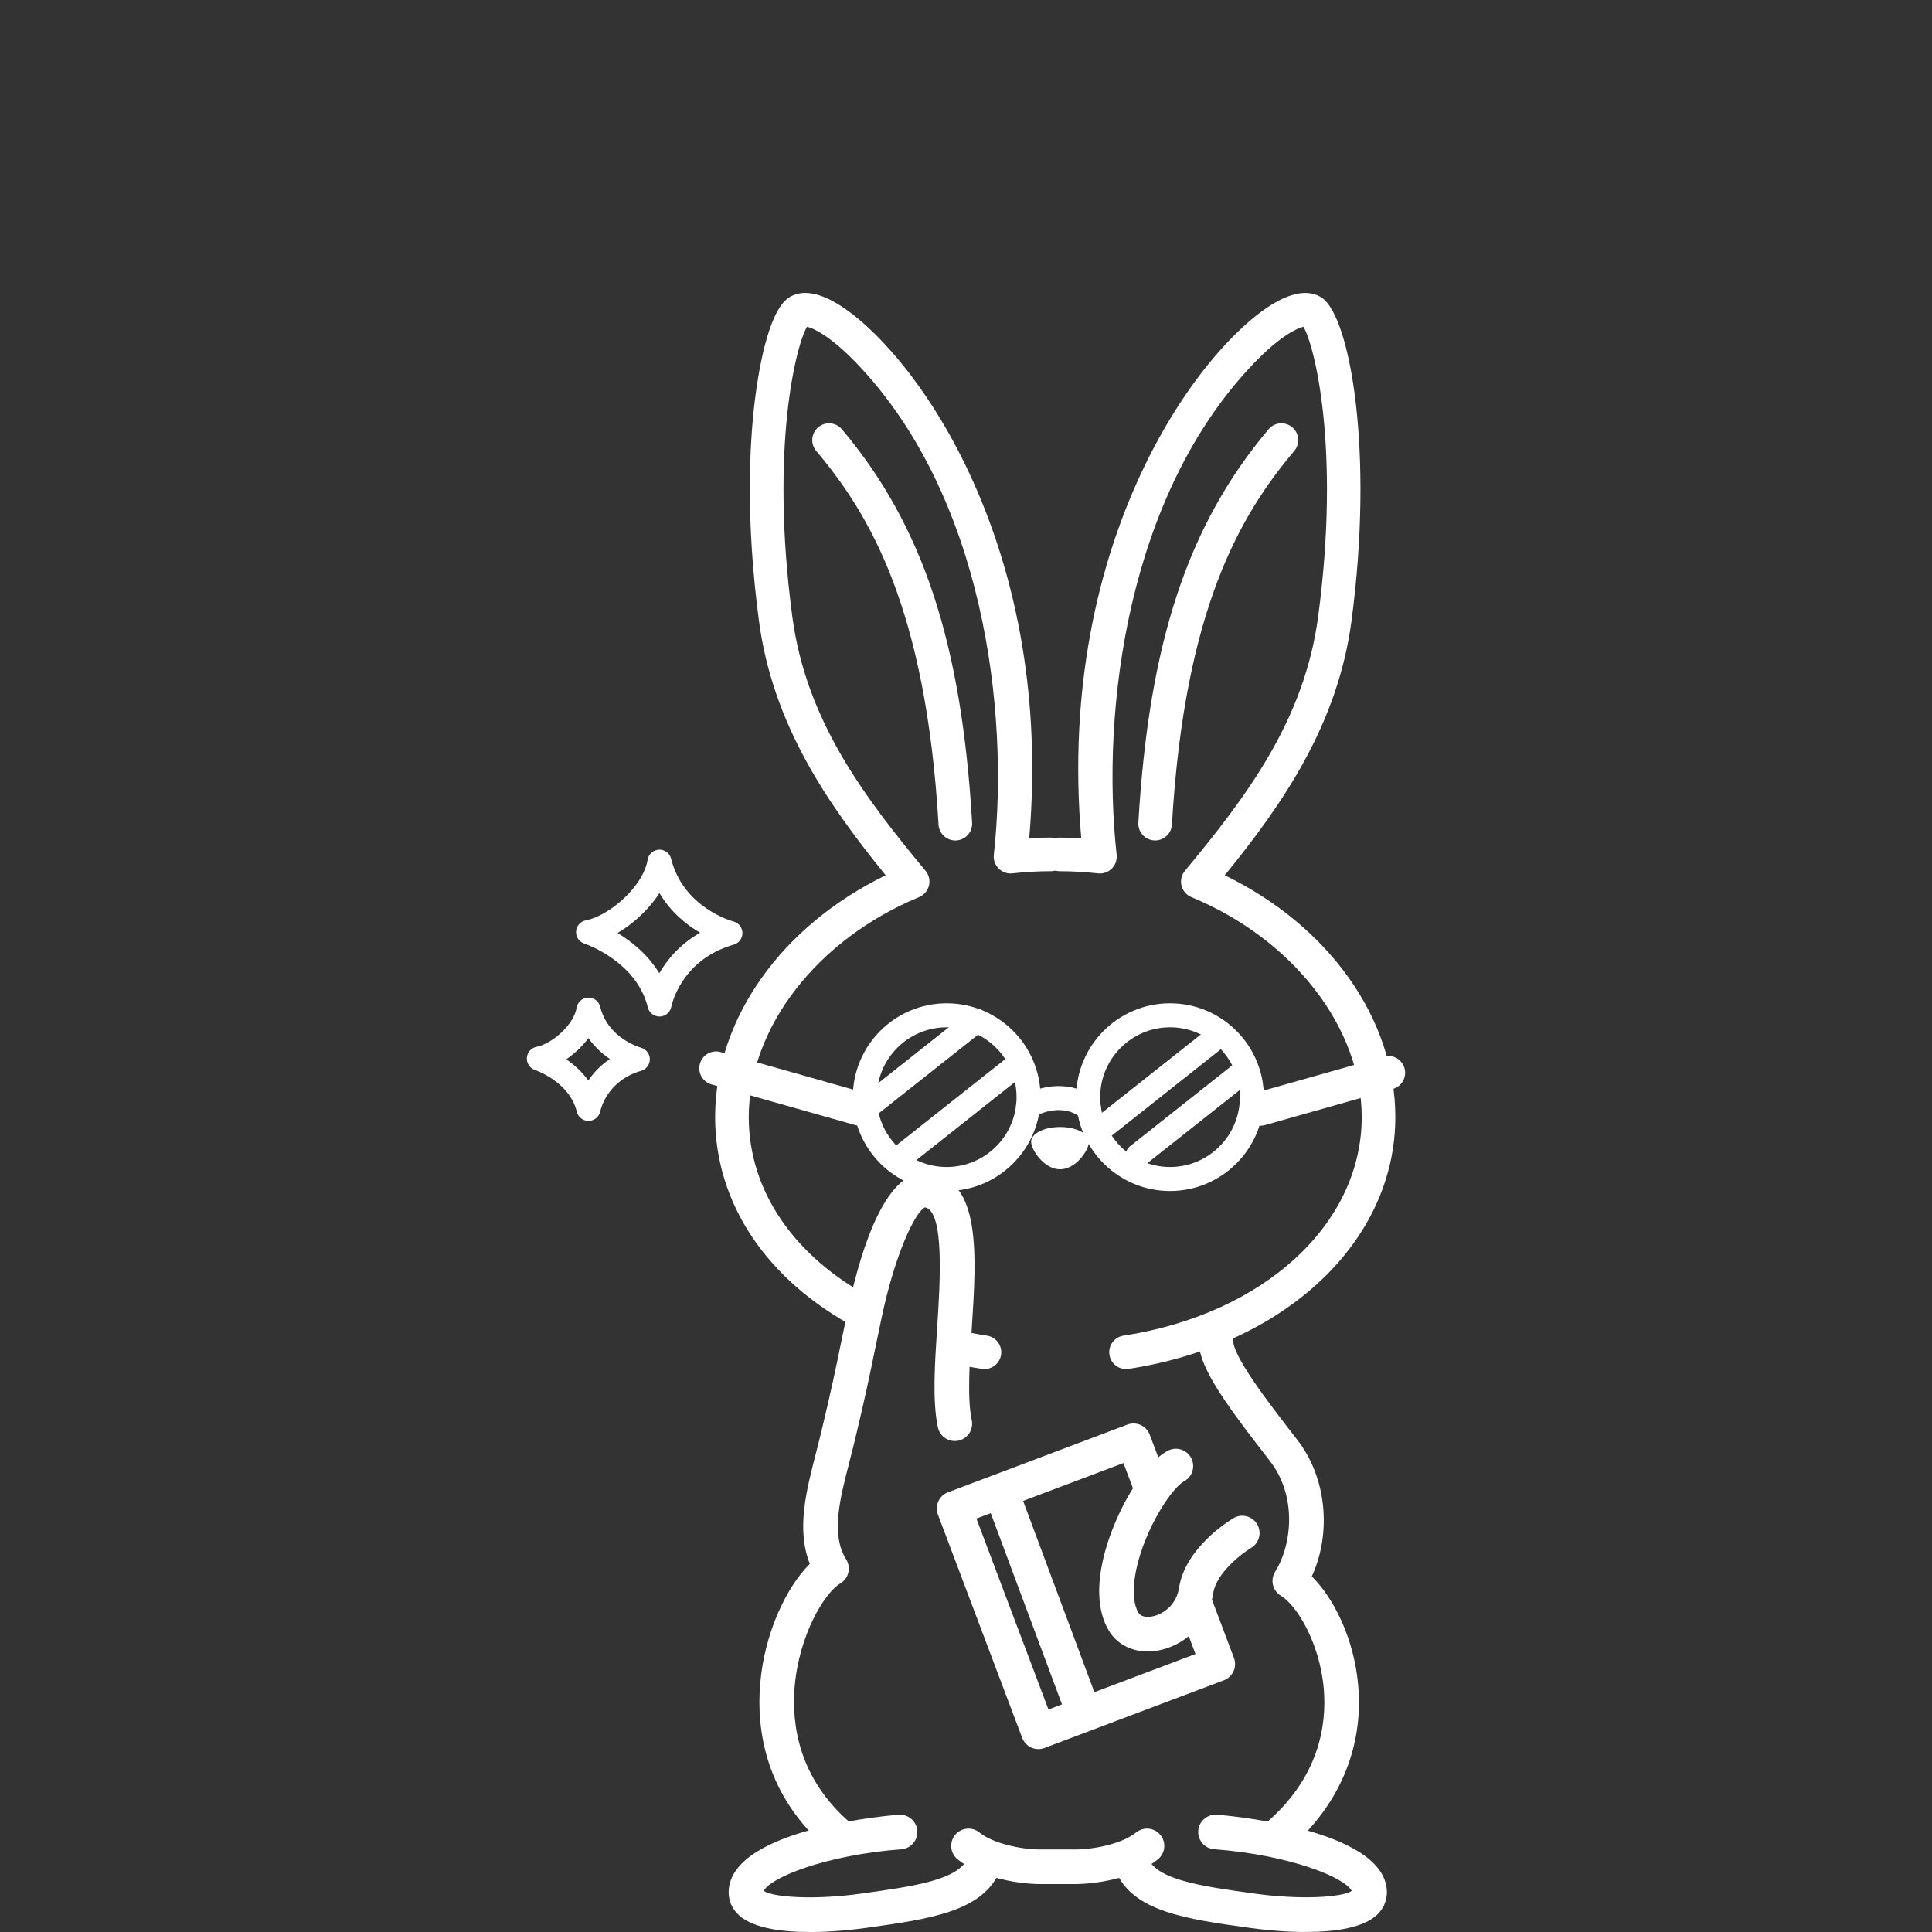
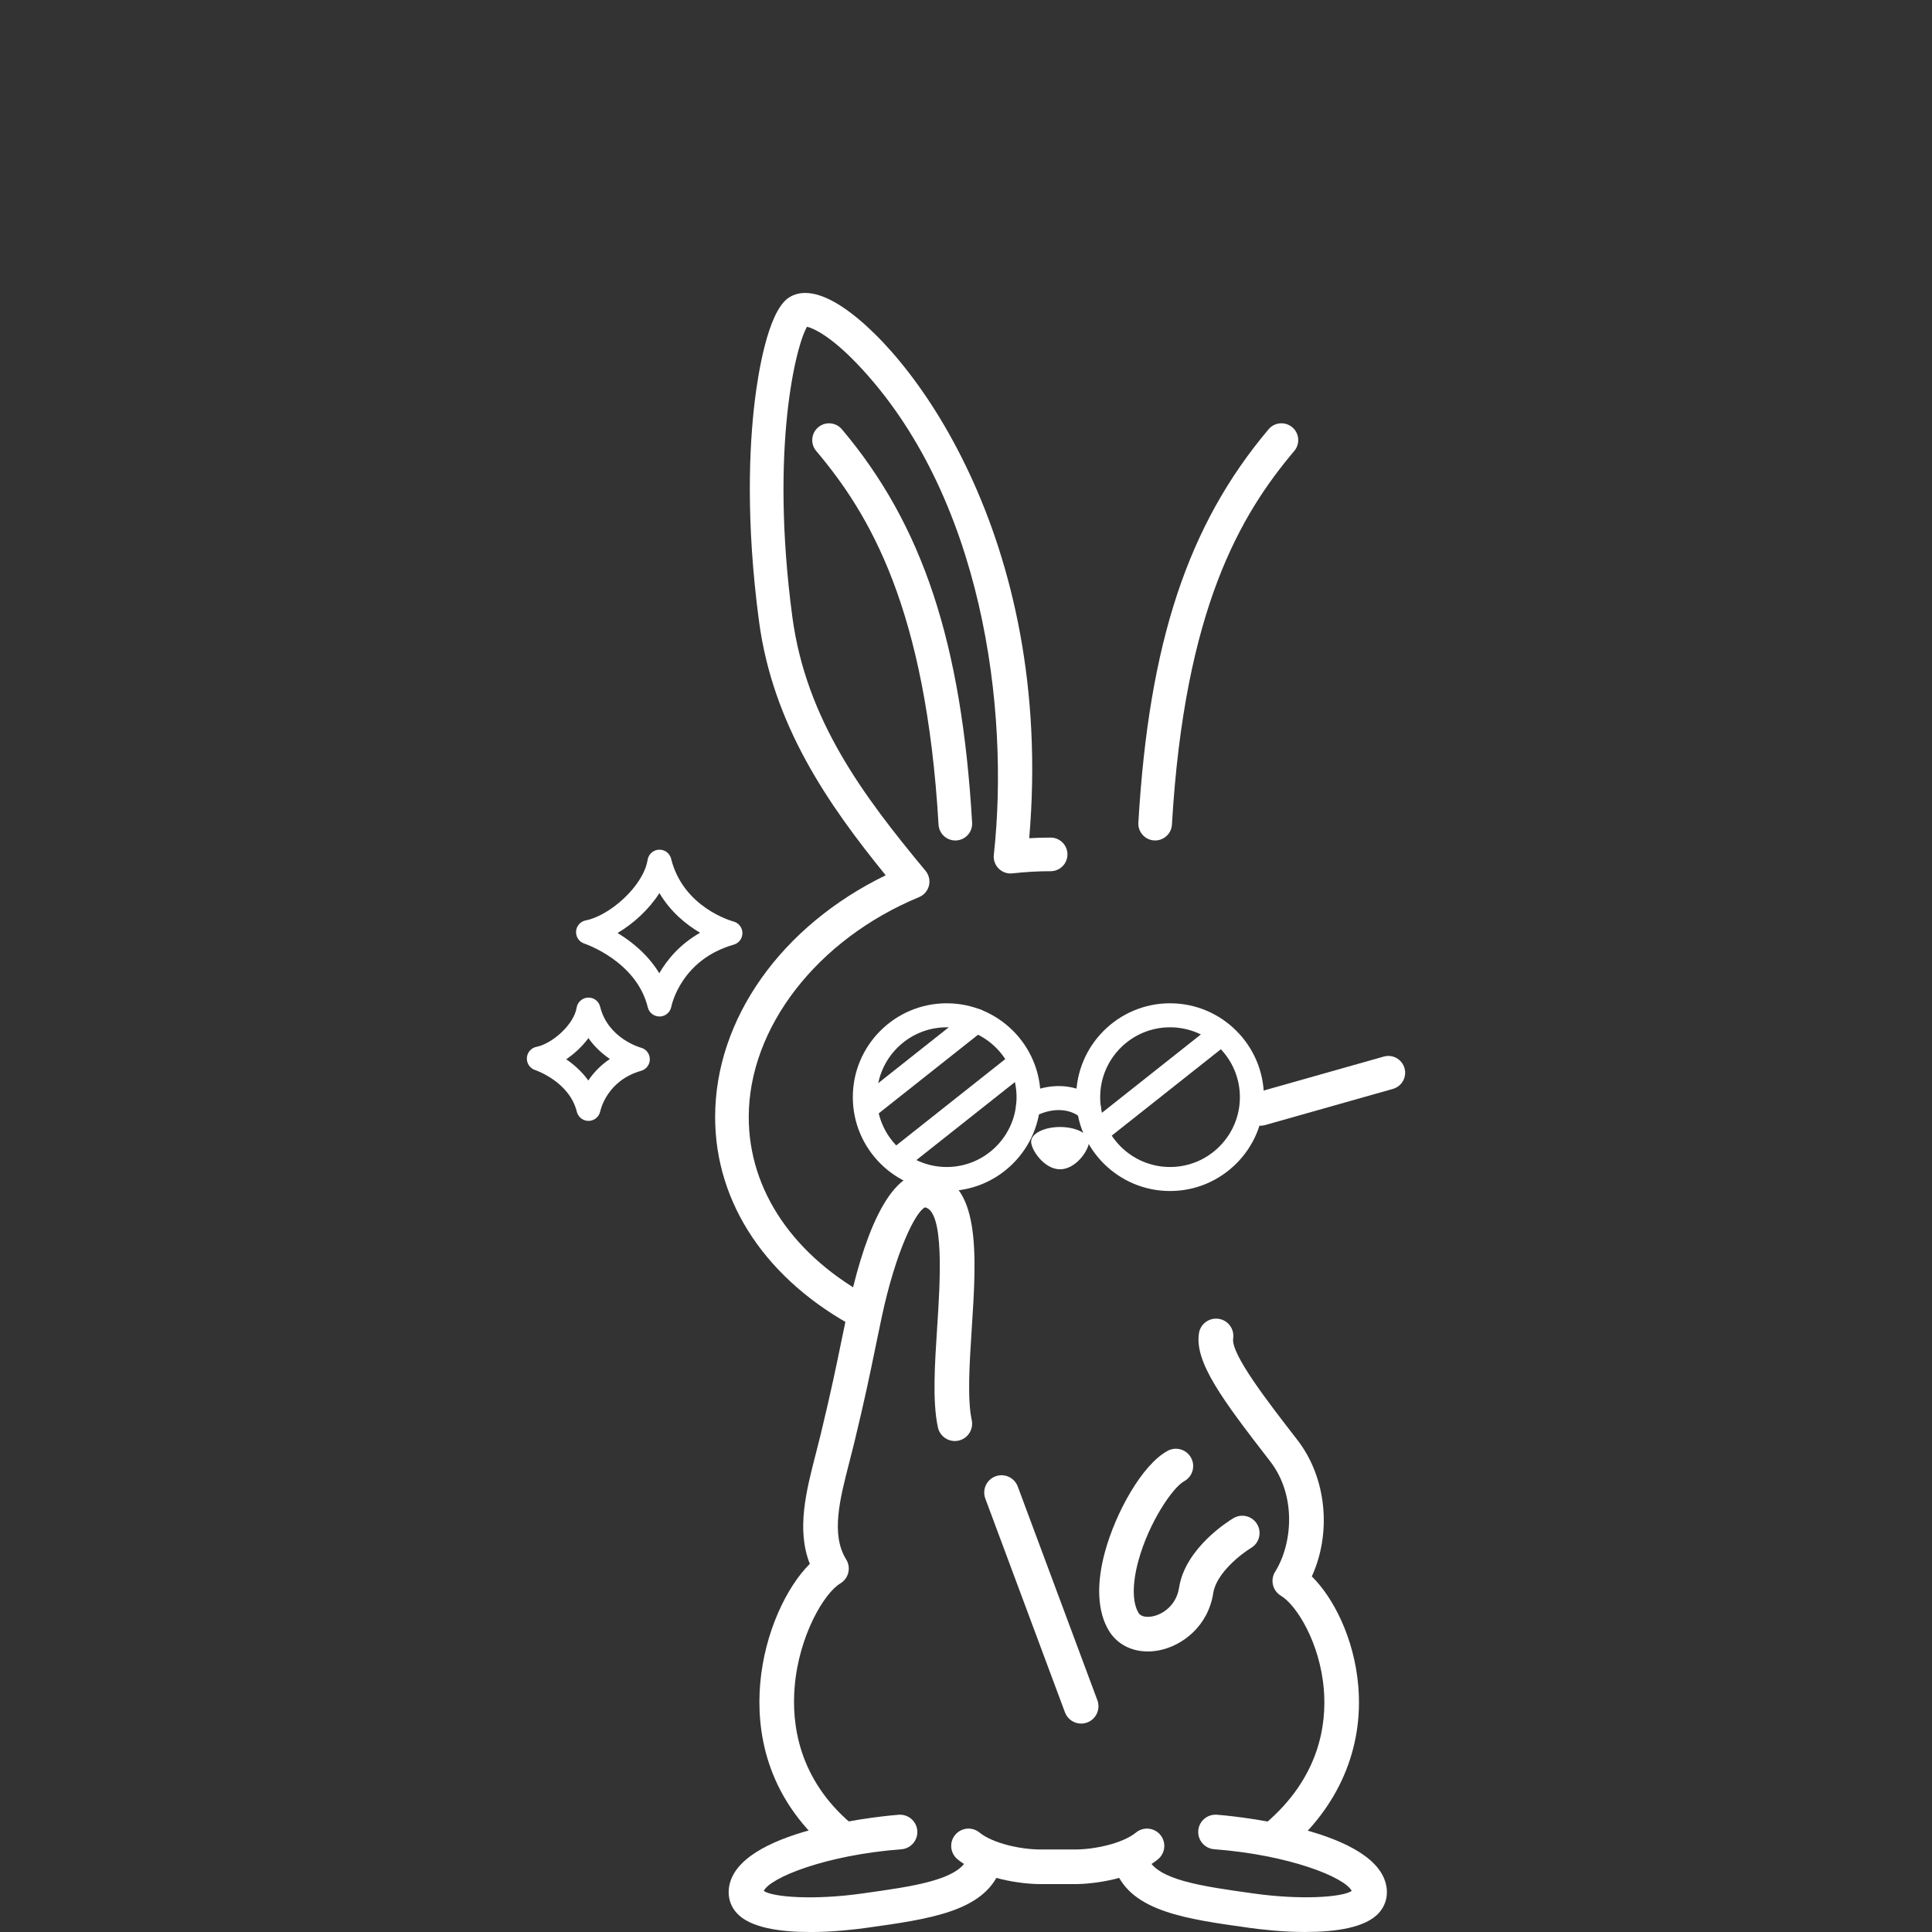
<svg xmlns="http://www.w3.org/2000/svg" id="_レイヤー_2" viewBox="0 0 120 120">
  <rect x="0" y="0" width="120" height="120" fill="#333333" stroke="none" />
  <defs>
    <style>.cls-1{fill:none;}.cls-2{fill-rule:evenodd;}.cls-2,.cls-3{fill:#fff;}.cls-4{clip-path:url(#clippath);}</style>
    <clipPath id="clippath">
      <rect class="cls-1" width="120" height="120" />
    </clipPath>
  </defs>
  <g id="_レイヤー_1-2">
    <g class="cls-4">
      <path class="cls-2" d="M67.641,70.912c0,.504-.805,1.715-1.798,1.715-.993,0-1.798-1.212-1.798-1.715s.805-.912,1.798-.912c.993,0,1.798.408,1.798.912Z" />
-       <path class="cls-3" d="M61.146,85.035c-.053,0-.106-.004-.16-.012-.352-.054-.706-.116-1.053-.183-.566-.11-.935-.658-.825-1.224.11-.566.659-.935,1.224-.825.32.062.647.119.972.169.57.088.961.621.873,1.19-.079.516-.524.885-1.03.885Z" />
      <path class="cls-3" d="M53.714,82.626c-.165 0-.333-.039-.489-.122-5.597-2.972-8.807-7.755-8.807-13.121,0-6.096,4.115-11.868,10.594-15.018-3.608-4.438-7.015-9.361-7.871-15.796-.828-6.228-.599-10.87-.26-13.668.195-1.611.786-5.456,2.061-6.377.506-.365,1.434-.609,2.989.297,4.511,2.628,13.596,14.568,11.996,33.242.449-.027.89-.039,1.33-.039.576,0,1.044.467,1.044,1.044s-.467,1.044-1.044,1.044c-.77,0-1.548.044-2.377.135-.314.035-.628-.075-.852-.3-.224-.224-.334-.537-.3-.852.986-8.965-.657-22.343-8.532-30.541-1.638-1.705-2.7-2.178-3.069-2.259-.675,1.117-2.312,7.503-.916,17.998.852,6.407,4.402,11.128,8.278,15.797.212.255.29.596.21.918-.08.322-.308.587-.614.714-6.328,2.619-10.579,8.109-10.579,13.661,0,4.569,2.806,8.679,7.698,11.277.509.27.703.902.432,1.412-.187.353-.549.554-.923.554Z" />
      <path class="cls-3" d="M59.336,52.203c-.549,0-1.009-.428-1.041-.983-.787-13.448-4.283-19.279-7.599-23.21-.372-.441-.316-1.099.125-1.471.441-.372,1.099-.316,1.471.125,5.015,5.944,7.434,13.252,8.088,24.435.033.576-.406,1.069-.981,1.103-.021.001-.041.002-.062.002Z" />
-       <path class="cls-3" d="M69.939,85.035c-.506,0-.951-.369-1.03-.885-.088-.57.303-1.103.873-1.19,8.713-1.339,14.797-6.922,14.797-13.576,0-5.552-4.251-11.042-10.579-13.661-.306-.127-.534-.392-.614-.714-.08-.322-.002-.663.21-.918,3.876-4.668,7.425-9.389,8.278-15.797,1.396-10.495-.241-16.881-.916-17.998-.368.081-1.431.554-3.069,2.259-7.875,8.198-9.518,21.576-8.532,30.541.034.315-.076.628-.3.852-.223.224-.538.335-.852.3-.829-.091-1.607-.135-2.377-.135-.576,0-1.044-.467-1.044-1.044s.467-1.044,1.044-1.044c.44,0,.881.013,1.33.039-1.601-18.674,7.484-30.614,11.996-33.242,1.555-.906,2.484-.662,2.989-.297,1.702,1.229,3.21,9.449,1.801,20.045-.856,6.436-4.263,11.359-7.871,15.796,6.48,3.15,10.594,8.922,10.594,15.018,0,7.709-6.813,14.141-16.568,15.64-.054.008-.107.012-.16.012Z" />
      <path class="cls-3" d="M71.749,52.203c-.02,0-.041-.001-.062-.002-.576-.034-1.015-.528-.981-1.103.654-11.183,3.073-18.49,8.088-24.435.371-.441,1.03-.496,1.471-.125.441.372.497,1.03.125,1.471-3.316,3.931-6.812,9.763-7.599,23.21-.033.555-.493.983-1.041.983Z" />
      <path class="cls-3" d="M79.295,115.152c-.304,0-.606-.128-.819-.378-.385-.452-.33-1.13.122-1.515,3.341-2.844,3.815-6.113,3.625-8.355-.246-2.891-1.703-5.218-2.66-5.787-.248-.148-.427-.389-.495-.67-.068-.281-.021-.577.132-.822,1.082-1.738,1.339-4.735-.314-6.868-3-3.87-4.684-6.147-4.418-7.939.087-.587.635-.991,1.221-.905.587.087.992.634.905,1.221-.144.971,2.148,3.929,3.99,6.306,1.812,2.337,2.138,5.761.895,8.474,1.331,1.306,2.634,3.828,2.886,6.807.329,3.88-1.224,7.493-4.373,10.174-.202.172-.45.256-.696.256Z" />
      <path class="cls-3" d="M81.105,120c-1.444,0-2.812-.161-3.482-.255l-.055-.008c-3.883-.541-7.236-1.008-8.263-3.529-.224-.55.04-1.177.589-1.401.55-.224,1.177.04,1.401.589.56,1.374,3.345,1.762,6.57,2.211l.055.008c2.837.395,5.42.239,6.039-.165-.425-.846-3.879-2.238-8.543-2.591-.592-.045-1.035-.561-.99-1.153.045-.592.561-1.032,1.153-.991.39.03,9.555.763,10.487,4.247.182.682.036,1.337-.413,1.844-.833.942-2.748,1.191-4.546,1.191ZM83.991,117.537h.003-.003Z" />
      <path class="cls-3" d="M71.291,102.575c-1.029,0-1.92-.464-2.418-1.292-.711-1.181-.793-2.879-.237-4.912.656-2.397,2.29-5.393,3.889-6.257.522-.283,1.174-.087,1.456.435.282.522.087,1.174-.435,1.456-.695.376-2.181,2.534-2.837,4.933-.386,1.411-.384,2.59.005,3.237.196.325.714.251.868.221.706-.139,1.49-.742,1.651-1.776.382-2.465,3.069-4.14,3.374-4.322.509-.305,1.169-.14,1.474.369.305.509.14,1.169-.369,1.474-.588.356-2.161,1.556-2.355,2.808-.32,2.063-1.918,3.272-3.36,3.556-.24.047-.476.07-.705.07Z" />
      <path class="cls-3" d="M50.293,120c-1.798 0-3.713-.25-4.545-1.191-.449-.507-.595-1.162-.413-1.844.932-3.484,10.097-4.218,10.487-4.247.59-.042,1.108.398,1.153.991.045.592-.398,1.108-.99,1.153-4.689.355-8.156,1.761-8.547,2.589.613.406,3.2.563,6.042.167l.055-.008c3.225-.449,6.01-.838,6.57-2.211.224-.55.852-.814,1.401-.589.55.224.813.851.589,1.401-1.028,2.52-4.381,2.988-8.263,3.529l-.055.008c-.67.093-2.038.255-3.482.255Z" />
      <path class="cls-3" d="M66.771,117.024h-2.144c-1.211,0-3.658-.324-5.15-1.538-.46-.375-.53-1.052-.155-1.512.375-.46,1.052-.53,1.512-.155.843.686,2.583,1.056,3.793,1.056h2.144c1.21,0,2.951-.37,3.793-1.056.46-.375,1.137-.305,1.512.155.375.46.305,1.137-.155,1.512-1.492,1.214-3.939,1.538-5.15,1.538Z" />
      <path class="cls-3" d="M52.167,115.152c-.246,0-.494-.084-.696-.256-3.954-3.366-4.496-7.47-4.254-10.32.272-3.202,1.663-6.04,3.083-7.443-.845-2.13-.223-4.538.38-6.875.101-.393.203-.786.298-1.18.655-2.718.958-4.195,1.278-5.759.126-.613.255-1.241.408-1.962.866-4.065,2.442-8.841,5.028-8.506,3.267.421,2.961,5.13,2.665,9.683-.139,2.145-.283,4.362-.001,5.668.126.58-.243,1.152-.823,1.278-.58.126-1.152-.243-1.278-.823-.346-1.6-.199-3.865-.043-6.262.174-2.682.465-7.152-.756-7.405-.583.262-1.82,2.732-2.69,6.816-.152.715-.28,1.338-.405,1.946-.324,1.582-.631,3.077-1.295,5.831-.098.405-.202.81-.306,1.213-.6,2.322-1.166,4.515-.203,6.061.153.245.2.542.132.822-.068.281-.247.522-.495.67-.986.586-2.564,3.205-2.836,6.41-.199,2.347.247,5.727,3.506,8.501.452.385.506,1.063.122,1.515-.213.25-.515.378-.819.378Z" />
-       <path class="cls-3" d="M64.496,108.639c-.151,0-.302-.032-.443-.095-.26-.118-.462-.333-.563-.6l-5.234-13.871c-.21-.555.071-1.175.626-1.385l11.144-4.205c.267-.1.563-.091.822.026.26.117.462.333.563.6l1.088,2.884c.21.555-.071,1.175-.626,1.385-.556.21-1.176-.071-1.385-.626l-.709-1.879-9.133,3.446,4.475,11.86,9.133-3.446-.944-2.501c-.21-.555.071-1.175.626-1.385.557-.209,1.176.071,1.385.626l1.323,3.507c.21.555-.071,1.175-.626,1.385l-11.144,4.205c-.123.046-.251.069-.38.069Z" />
      <path class="cls-3" d="M67.153,107.055c-.436,0-.846-.267-1.007-.7l-4.946-13.276c-.207-.556.076-1.175.632-1.382.555-.207,1.175.076,1.382.632l4.946,13.276c.207.556-.076,1.175-.632,1.382-.123.046-.25.068-.375.068Z" />
      <path class="cls-3" d="M72.673,73.976c-3.215,0-5.831-2.615-5.831-5.83,0-3.215,2.615-5.83,5.831-5.83,3.215,0,5.83,2.615,5.83,5.83,0,3.215-2.615,5.83-5.83,5.83ZM72.673,63.807c-2.393,0-4.339,1.946-4.339,4.339,0,2.393,1.947,4.339,4.339,4.339,2.393,0,4.339-1.946,4.339-4.339,0-2.393-1.946-4.339-4.339-4.339Z" />
      <path class="cls-3" d="M58.801,73.976c-3.215,0-5.831-2.615-5.831-5.83,0-3.215,2.615-5.83,5.831-5.83,3.215,0,5.83,2.615,5.83,5.83,0,3.215-2.615,5.83-5.83,5.83ZM58.801,63.807c-2.393,0-4.339,1.946-4.339,4.339,0,2.393,1.947,4.339,4.339,4.339,2.393,0,4.339-1.946,4.339-4.339,0-2.393-1.946-4.339-4.339-4.339Z" />
      <path class="cls-3" d="M67.641,69.623c-.174,0-.35-.061-.491-.185-.717-.629-1.87-.653-2.936-.062-.361.2-.814.069-1.014-.291-.2-.36-.07-.814.29-1.014,1.623-.9,3.446-.805,4.643.244.31.271.341.742.069,1.052-.147.168-.354.254-.561.254Z" />
-       <path class="cls-3" d="M53.407,69.921c-.094,0-.19-.013-.285-.04l-8.929-2.526c-.555-.157-.877-.734-.72-1.288.157-.555.732-.878,1.289-.72l8.929,2.526c.555.157.877.734.72,1.288-.13.46-.549.76-1.004.76Z" />
      <path class="cls-3" d="M78.288,69.921c-.455,0-.874-.3-1.004-.76-.157-.555.166-1.132.72-1.288l7.944-2.247c.554-.158,1.132.165,1.289.72.157.555-.166,1.132-.72,1.288l-7.944,2.247c-.095.027-.191.04-.285.04Z" />
      <path class="cls-3" d="M40.96,63.136c-.343,0-.643-.233-.724-.567-.7-2.875-3.908-3.95-3.941-3.961-.323-.105-.535-.416-.514-.755s.268-.622.602-.686c1.471-.285,3.575-2.114,3.842-3.765.057-.35.351-.611.705-.626.36-.016.67.222.755.566.749,3.02,3.748,3.861,3.875,3.895.324.087.55.38.553.715s-.218.631-.54.723c-3.257.927-3.856,3.742-3.879,3.862-.069.343-.367.594-.716.601-.005 0-.01 0-.016 0ZM38.359,57.951c.854.516,1.872,1.321,2.591,2.498.484-.835,1.273-1.798,2.534-2.514-.84-.494-1.822-1.275-2.526-2.464-.643,1.006-1.605,1.893-2.6,2.479Z" />
      <path class="cls-3" d="M36.553,69.62c-.343,0-.643-.232-.725-.566-.456-1.872-2.569-2.585-2.59-2.592-.323-.106-.534-.417-.513-.756.021-.339.268-.621.601-.686.954-.185,2.318-1.367,2.49-2.431.057-.35.351-.611.705-.626.362-.015.67.222.755.566.493,1.987,2.51,2.538,2.53,2.543.325.085.553.377.556.713.003.336-.218.633-.541.725-2.123.604-2.521,2.434-2.537,2.512-.07.342-.369.592-.717.599-.005 0-.009 0-.014 0ZM35.169,65.794c.465.318.963.749,1.372,1.316.308-.454.739-.933,1.34-1.335-.454-.308-.936-.73-1.332-1.297-.379.512-.864.966-1.38,1.316Z" />
      <path class="cls-3" d="M54.152,69.286c-.22,0-.438-.097-.585-.283-.256-.323-.201-.792.122-1.047l6.488-5.137c.323-.256.792-.201,1.047.122.256.323.201.792-.122,1.047l-6.488,5.137c-.137.108-.3.161-.462.161Z" />
      <path class="cls-3" d="M56.09,72.505c-.22,0-.438-.097-.585-.283-.256-.323-.201-.792.122-1.047l7.203-5.703c.323-.256.792-.201,1.047.122.256.323.201.792-.122,1.047l-7.203,5.703c-.137.108-.3.161-.462.161Z" />
      <path class="cls-3" d="M68.106,71.08c-.22,0-.438-.097-.585-.283-.256-.323-.201-.792.122-1.047l7.203-5.703c.323-.256.792-.201,1.047.122.256.323.201.792-.122,1.047l-7.203,5.703c-.137.108-.3.161-.462.161Z" />
-       <path class="cls-3" d="M70.655,72.523c-.22,0-.438-.097-.585-.283-.256-.323-.201-.792.122-1.047l6.586-5.214c.323-.256.792-.201,1.047.122.256.323.201.792-.122,1.047l-6.586,5.214c-.137.108-.3.161-.462.161Z" />
    </g>
  </g>
</svg>